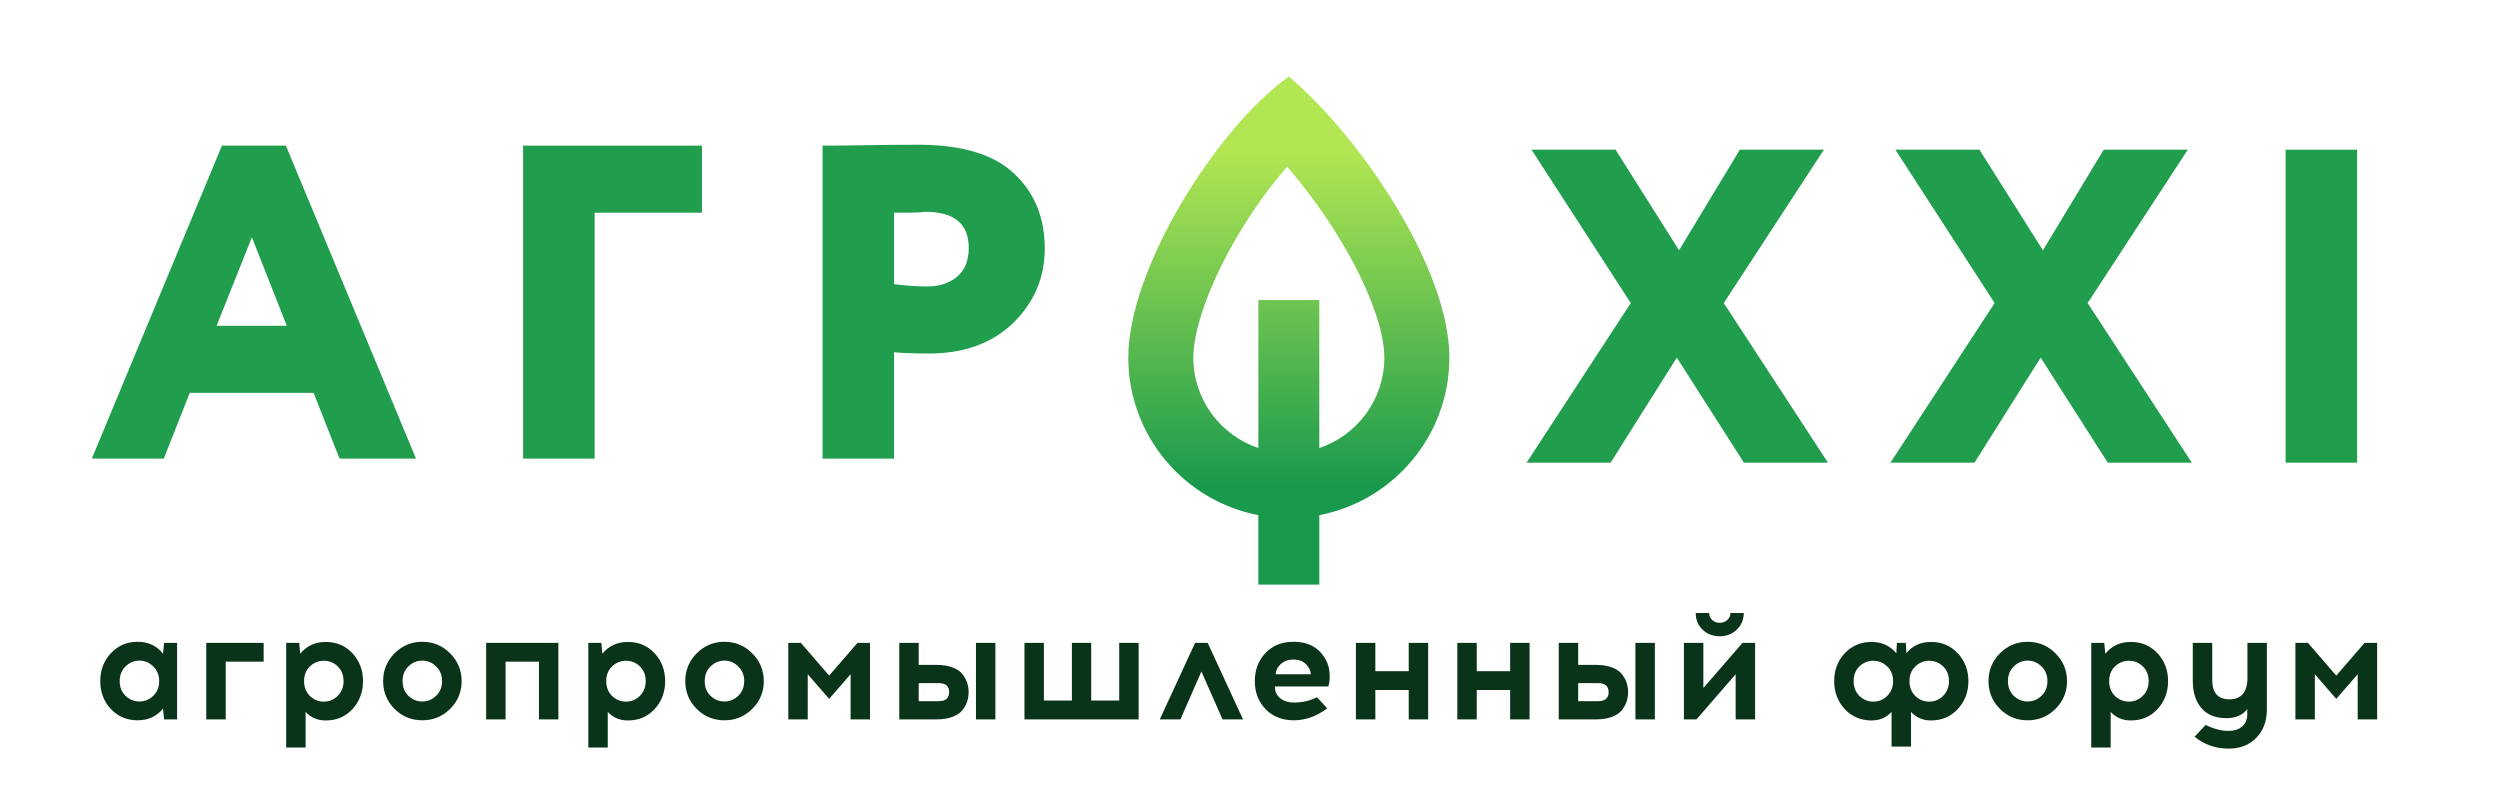
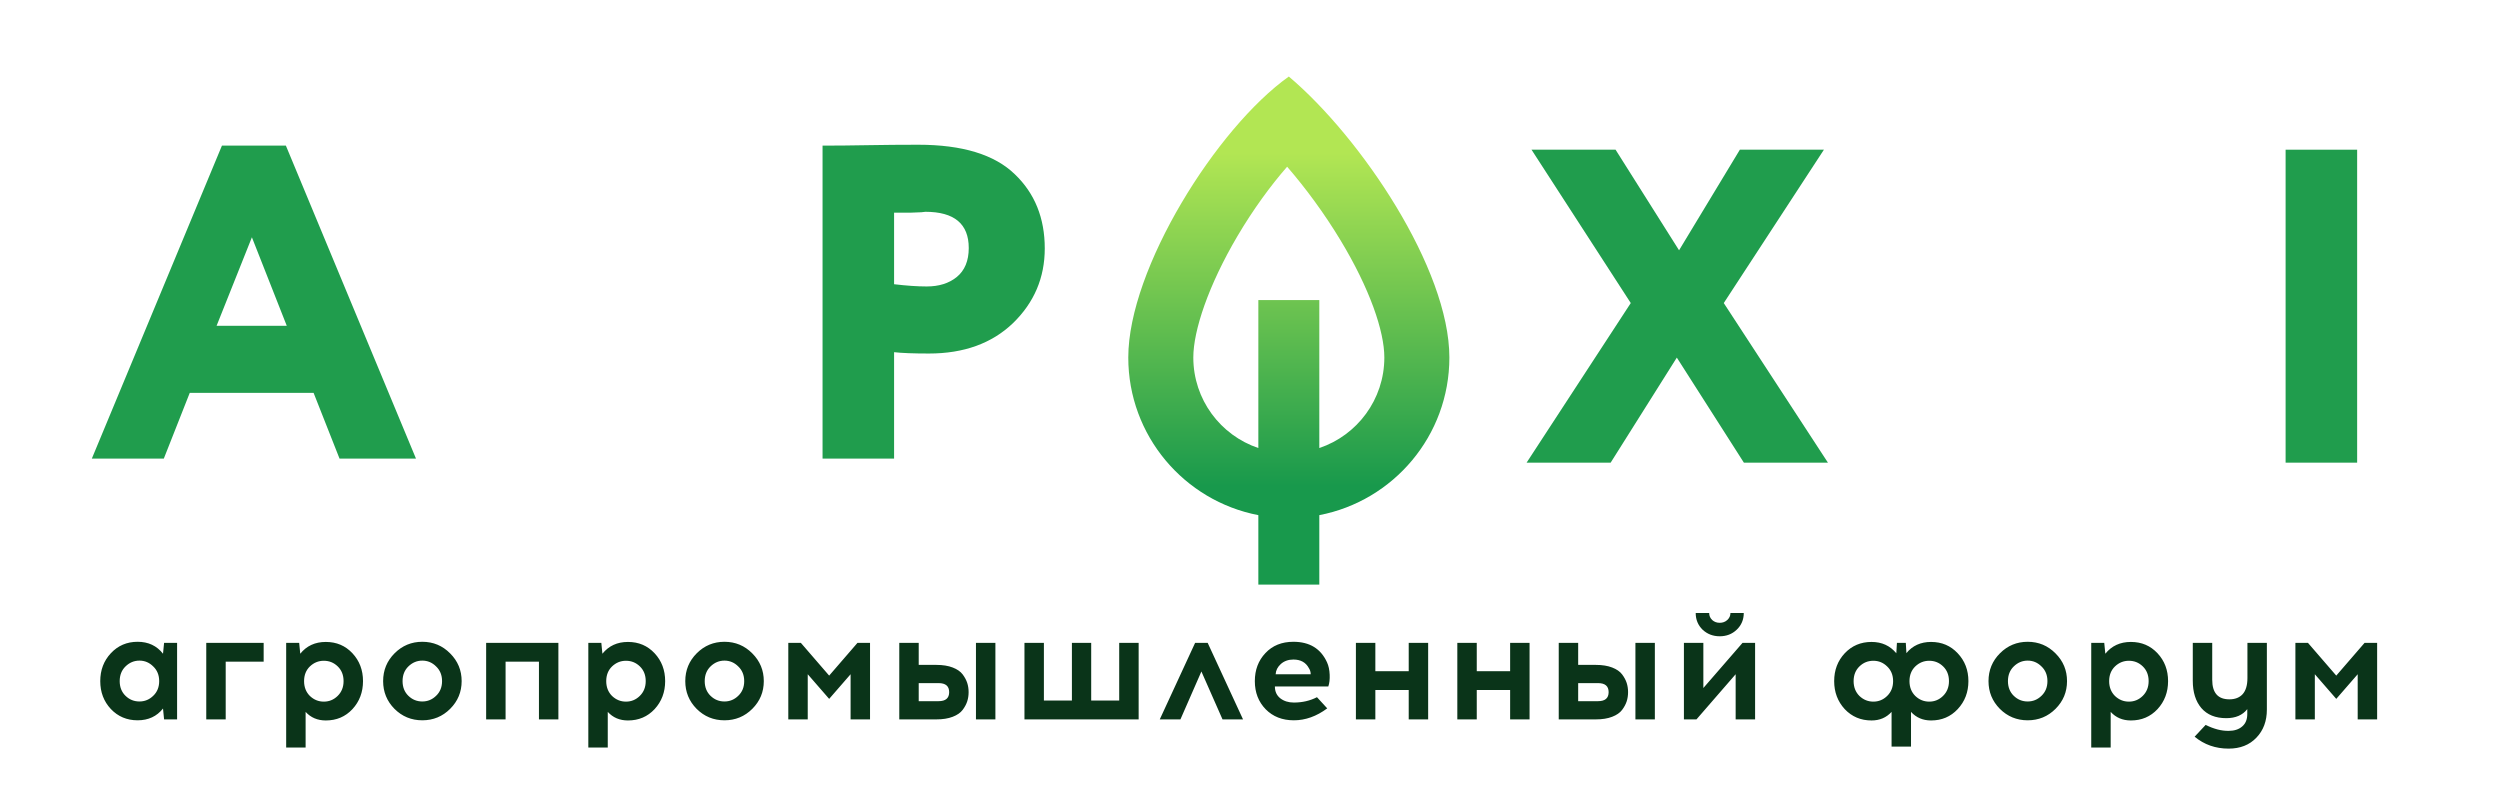
<svg xmlns="http://www.w3.org/2000/svg" width="490" height="158" viewBox="0 0 490 158" fill="none">
  <path d="M32.108 89.884H18L43.5 28.543H56.032L81.532 89.884H66.547L61.465 77.002H37.191L32.108 89.884ZM56.207 63.858L49.372 46.507L42.449 63.858H56.207Z" fill="#209D4D" />
-   <path d="M116.55 89.884H102.529V28.543H137.581V41.687H116.55V89.884Z" fill="#209D4D" />
  <path d="M175.241 69.028V89.884H161.221V28.543C163.908 28.543 166.858 28.514 170.071 28.455C173.343 28.397 176.644 28.368 179.973 28.368C188.62 28.368 194.929 30.296 198.902 34.151C202.816 37.89 204.773 42.739 204.773 48.698C204.773 54.423 202.699 59.301 198.551 63.332C194.403 67.305 188.912 69.291 182.077 69.291C179.039 69.291 176.76 69.203 175.241 69.028ZM181.376 41.512C181.317 41.512 181.054 41.541 180.587 41.6C180.12 41.6 179.389 41.629 178.396 41.687C177.403 41.687 176.351 41.687 175.241 41.687V55.708C177.695 56 179.827 56.146 181.638 56.146C184.034 56.146 185.991 55.533 187.51 54.306C189.087 53.021 189.876 51.122 189.876 48.61C189.876 43.878 187.042 41.512 181.376 41.512Z" fill="#209D4D" />
  <path d="M341.013 29.34H357.487L337.858 59.397L358.276 90.681H341.802L328.657 70.088L315.688 90.681H299.213L319.631 59.397L300.177 29.34H316.652L329.095 49.056L341.013 29.34Z" fill="#209D4D" />
-   <path d="M412.329 29.34H428.803L409.174 59.397L429.592 90.681H413.117L399.973 70.088L387.004 90.681H370.529L390.947 59.397L371.493 29.34H387.968L400.411 49.056L412.329 29.34Z" fill="#209D4D" />
  <path d="M462 90.681H447.979V29.34H462V90.681Z" fill="#209D4D" />
  <path fill-rule="evenodd" clip-rule="evenodd" d="M246.635 100.968C232.114 98.177 221.143 85.404 221.143 70.068C221.143 52.689 238.45 25.07 252.61 15C266.77 26.957 284.077 52.689 284.077 70.068C284.077 85.404 273.106 98.177 258.585 100.968V114.58H246.635V100.968ZM246.635 87.815V58.815H258.585V87.815C265.994 85.321 271.331 78.318 271.331 70.068C271.331 64.894 268.46 56.56 262.741 47.088C259.577 41.846 255.922 36.884 252.279 32.676C248.992 36.438 245.592 41.103 242.545 46.269C236.844 55.933 233.889 64.793 233.889 70.068C233.889 78.318 239.226 85.321 246.635 87.815Z" fill="url(#paint0_linear_102_2)" />
  <path d="M34.71 141H32.16L31.95 138.87C30.73 140.41 29.07 141.18 26.97 141.18C24.87 141.18 23.12 140.44 21.72 138.96C20.34 137.48 19.65 135.66 19.65 133.5C19.65 131.34 20.34 129.52 21.72 128.04C23.12 126.54 24.87 125.79 26.97 125.79C29.07 125.79 30.73 126.57 31.95 128.13L32.16 126H34.71V141ZM27.33 137.49C28.37 137.49 29.27 137.12 30.03 136.38C30.81 135.64 31.2 134.68 31.2 133.5C31.2 132.32 30.81 131.36 30.03 130.62C29.27 129.86 28.37 129.48 27.33 129.48C26.29 129.48 25.38 129.86 24.6 130.62C23.84 131.36 23.46 132.32 23.46 133.5C23.46 134.68 23.84 135.64 24.6 136.38C25.36 137.12 26.27 137.49 27.33 137.49ZM44.237 129.69V141H40.427V126H51.677V129.69H44.237ZM58.849 128.13C60.09 126.59 61.76 125.82 63.859 125.82C65.96 125.82 67.7 126.56 69.079 128.04C70.46 129.52 71.15 131.34 71.15 133.5C71.15 135.66 70.46 137.49 69.079 138.99C67.7 140.47 65.96 141.21 63.859 141.21C62.239 141.21 60.919 140.65 59.9 139.53V146.52H56.09V126H58.639L58.849 128.13ZM63.469 129.51C62.429 129.51 61.52 129.88 60.739 130.62C59.98 131.36 59.599 132.32 59.599 133.5C59.599 134.68 59.98 135.65 60.739 136.41C61.52 137.15 62.429 137.52 63.469 137.52C64.51 137.52 65.409 137.15 66.169 136.41C66.95 135.65 67.34 134.68 67.34 133.5C67.34 132.32 66.96 131.36 66.2 130.62C65.439 129.88 64.529 129.51 63.469 129.51ZM82.773 125.79C84.913 125.79 86.733 126.55 88.233 128.07C89.733 129.57 90.483 131.38 90.483 133.5C90.483 135.62 89.733 137.43 88.233 138.93C86.733 140.43 84.913 141.18 82.773 141.18C80.633 141.18 78.813 140.43 77.313 138.93C75.833 137.43 75.093 135.62 75.093 133.5C75.093 131.36 75.843 129.54 77.343 128.04C78.843 126.54 80.653 125.79 82.773 125.79ZM85.473 130.62C84.713 129.86 83.813 129.48 82.773 129.48C81.733 129.48 80.823 129.86 80.043 130.62C79.283 131.36 78.903 132.32 78.903 133.5C78.903 134.68 79.283 135.64 80.043 136.38C80.803 137.12 81.713 137.49 82.773 137.49C83.813 137.49 84.713 137.12 85.473 136.38C86.253 135.64 86.643 134.68 86.643 133.5C86.643 132.32 86.253 131.36 85.473 130.62ZM109.444 141H105.634V129.69H99.094V141H95.284V126H109.444V141ZM118.071 128.13C119.311 126.59 120.981 125.82 123.081 125.82C125.181 125.82 126.921 126.56 128.301 128.04C129.681 129.52 130.371 131.34 130.371 133.5C130.371 135.66 129.681 137.49 128.301 138.99C126.921 140.47 125.181 141.21 123.081 141.21C121.461 141.21 120.141 140.65 119.121 139.53V146.52H115.311V126H117.861L118.071 128.13ZM122.691 129.51C121.651 129.51 120.741 129.88 119.961 130.62C119.201 131.36 118.821 132.32 118.821 133.5C118.821 134.68 119.201 135.65 119.961 136.41C120.741 137.15 121.651 137.52 122.691 137.52C123.731 137.52 124.631 137.15 125.391 136.41C126.171 135.65 126.561 134.68 126.561 133.5C126.561 132.32 126.181 131.36 125.421 130.62C124.661 129.88 123.751 129.51 122.691 129.51ZM141.994 125.79C144.134 125.79 145.954 126.55 147.454 128.07C148.954 129.57 149.704 131.38 149.704 133.5C149.704 135.62 148.954 137.43 147.454 138.93C145.954 140.43 144.134 141.18 141.994 141.18C139.854 141.18 138.034 140.43 136.534 138.93C135.054 137.43 134.314 135.62 134.314 133.5C134.314 131.36 135.064 129.54 136.564 128.04C138.064 126.54 139.874 125.79 141.994 125.79ZM144.694 130.62C143.934 129.86 143.034 129.48 141.994 129.48C140.954 129.48 140.044 129.86 139.264 130.62C138.504 131.36 138.124 132.32 138.124 133.5C138.124 134.68 138.504 135.64 139.264 136.38C140.024 137.12 140.934 137.49 141.994 137.49C143.034 137.49 143.934 137.12 144.694 136.38C145.474 135.64 145.864 134.68 145.864 133.5C145.864 132.32 145.474 131.36 144.694 130.62ZM170.526 141H166.716V132.15L162.516 136.98L158.316 132.15V141H154.506V126H156.966L162.516 132.42L168.066 126H170.526V141ZM180.068 130.32H183.548C184.788 130.32 185.848 130.49 186.728 130.83C187.608 131.17 188.258 131.62 188.678 132.18C189.098 132.74 189.398 133.3 189.578 133.86C189.758 134.42 189.848 135.02 189.848 135.66C189.848 136.3 189.758 136.9 189.578 137.46C189.398 138.02 189.098 138.58 188.678 139.14C188.258 139.7 187.608 140.15 186.728 140.49C185.848 140.83 184.788 141 183.548 141H176.258V126H180.068V130.32ZM195.098 141H191.288V126H195.098V141ZM180.068 137.43H183.968C185.348 137.43 186.038 136.84 186.038 135.66C186.038 134.48 185.348 133.89 183.968 133.89H180.068V137.43ZM223.174 141H200.794V126H204.604V137.31H210.094V126H213.874V137.31H219.364V126H223.174V141ZM235.474 131.61L231.364 141H227.314L234.244 126H236.704L243.634 141H239.614L235.474 131.61ZM253.507 125.79C256.687 125.79 258.887 127.14 260.107 129.84C260.407 130.5 260.577 131.3 260.617 132.24C260.657 133.16 260.567 133.93 260.347 134.55H249.877C249.877 135.53 250.227 136.3 250.927 136.86C251.647 137.42 252.537 137.7 253.597 137.7C255.257 137.7 256.767 137.35 258.127 136.65L260.137 138.84C258.037 140.4 255.857 141.18 253.597 141.18C251.337 141.18 249.497 140.46 248.077 139.02C246.657 137.56 245.947 135.72 245.947 133.5C245.947 131.3 246.637 129.47 248.017 128.01C249.397 126.53 251.227 125.79 253.507 125.79ZM253.507 129.27C252.527 129.27 251.707 129.56 251.047 130.14C250.407 130.72 250.067 131.39 250.027 132.15H256.897C256.897 131.71 256.777 131.31 256.537 130.95C255.937 129.83 254.927 129.27 253.507 129.27ZM279.918 141H276.108V135.24H269.568V141H265.758V126H269.568V131.55H276.108V126H279.918V141ZM299.795 141H295.985V135.24H289.445V141H285.635V126H289.445V131.55H295.985V126H299.795V141ZM309.322 130.32H312.802C314.042 130.32 315.102 130.49 315.982 130.83C316.862 131.17 317.512 131.62 317.932 132.18C318.352 132.74 318.652 133.3 318.832 133.86C319.012 134.42 319.102 135.02 319.102 135.66C319.102 136.3 319.012 136.9 318.832 137.46C318.652 138.02 318.352 138.58 317.932 139.14C317.512 139.7 316.862 140.15 315.982 140.49C315.102 140.83 314.042 141 312.802 141H305.512V126H309.322V130.32ZM324.352 141H320.542V126H324.352V141ZM309.322 137.43H313.222C314.602 137.43 315.292 136.84 315.292 135.66C315.292 134.48 314.602 133.89 313.222 133.89H309.322V137.43ZM340.398 123.42C339.498 124.28 338.388 124.71 337.068 124.71C335.748 124.71 334.628 124.28 333.708 123.42C332.808 122.54 332.358 121.45 332.358 120.15H334.998C334.998 120.69 335.198 121.15 335.598 121.53C335.998 121.89 336.488 122.07 337.068 122.07C337.648 122.07 338.138 121.89 338.538 121.53C338.958 121.15 339.168 120.69 339.168 120.15H341.778C341.778 121.45 341.318 122.54 340.398 123.42ZM343.998 141H340.188V132.15L332.508 141H330.048V126H333.858V134.85L341.538 126H343.998V141ZM378.488 125.82C380.588 125.82 382.328 126.56 383.708 128.04C385.108 129.52 385.808 131.34 385.808 133.5C385.808 135.66 385.108 137.49 383.708 138.99C382.328 140.47 380.588 141.21 378.488 141.21C376.888 141.21 375.578 140.65 374.558 139.53V146.34H370.748V139.53C369.728 140.65 368.418 141.21 366.818 141.21C364.718 141.21 362.968 140.47 361.568 138.99C360.188 137.49 359.498 135.66 359.498 133.5C359.498 131.34 360.188 129.52 361.568 128.04C362.968 126.56 364.718 125.82 366.818 125.82C368.838 125.82 370.458 126.56 371.678 128.04L371.798 126H373.538L373.658 128.01C374.858 126.55 376.468 125.82 378.488 125.82ZM364.448 136.41C365.228 137.15 366.138 137.52 367.178 137.52C368.218 137.52 369.118 137.15 369.878 136.41C370.658 135.65 371.048 134.68 371.048 133.5C371.048 132.32 370.658 131.36 369.878 130.62C369.118 129.88 368.218 129.51 367.178 129.51C366.118 129.51 365.208 129.88 364.448 130.62C363.688 131.36 363.308 132.32 363.308 133.5C363.308 134.68 363.688 135.65 364.448 136.41ZM375.398 136.41C376.178 137.15 377.088 137.52 378.128 137.52C379.168 137.52 380.068 137.15 380.828 136.41C381.608 135.65 381.998 134.68 381.998 133.5C381.998 132.32 381.618 131.36 380.858 130.62C380.098 129.88 379.188 129.51 378.128 129.51C377.088 129.51 376.178 129.88 375.398 130.62C374.638 131.36 374.258 132.32 374.258 133.5C374.258 134.68 374.638 135.65 375.398 136.41ZM397.427 125.79C399.567 125.79 401.387 126.55 402.887 128.07C404.387 129.57 405.137 131.38 405.137 133.5C405.137 135.62 404.387 137.43 402.887 138.93C401.387 140.43 399.567 141.18 397.427 141.18C395.287 141.18 393.467 140.43 391.967 138.93C390.487 137.43 389.747 135.62 389.747 133.5C389.747 131.36 390.497 129.54 391.997 128.04C393.497 126.54 395.307 125.79 397.427 125.79ZM400.127 130.62C399.367 129.86 398.467 129.48 397.427 129.48C396.387 129.48 395.477 129.86 394.697 130.62C393.937 131.36 393.557 132.32 393.557 133.5C393.557 134.68 393.937 135.64 394.697 136.38C395.457 137.12 396.367 137.49 397.427 137.49C398.467 137.49 399.367 137.12 400.127 136.38C400.907 135.64 401.297 134.68 401.297 133.5C401.297 132.32 400.907 131.36 400.127 130.62ZM412.643 128.13C413.883 126.59 415.553 125.82 417.653 125.82C419.753 125.82 421.493 126.56 422.873 128.04C424.253 129.52 424.943 131.34 424.943 133.5C424.943 135.66 424.253 137.49 422.873 138.99C421.493 140.47 419.753 141.21 417.653 141.21C416.033 141.21 414.713 140.65 413.693 139.53V146.52H409.883V126H412.433L412.643 128.13ZM417.263 129.51C416.223 129.51 415.313 129.88 414.533 130.62C413.773 131.36 413.393 132.32 413.393 133.5C413.393 134.68 413.773 135.65 414.533 136.41C415.313 137.15 416.223 137.52 417.263 137.52C418.303 137.52 419.203 137.15 419.963 136.41C420.743 135.65 421.133 134.68 421.133 133.5C421.133 132.32 420.753 131.36 419.993 130.62C419.233 129.88 418.323 129.51 417.263 129.51ZM444.306 126V139.08C444.306 141.32 443.626 143.15 442.266 144.57C440.906 146.01 439.086 146.73 436.806 146.73C434.246 146.73 432.026 145.95 430.146 144.39L432.306 142.08C433.906 142.88 435.406 143.27 436.806 143.25C437.926 143.25 438.816 142.96 439.476 142.38C440.136 141.82 440.466 141.01 440.466 139.95V138.99C439.546 140.17 438.176 140.76 436.356 140.76C434.236 140.76 432.606 140.1 431.466 138.78C430.346 137.46 429.786 135.68 429.786 133.44V126H433.596V133.23C433.596 135.79 434.716 137.07 436.956 137.07C438.076 137.07 438.946 136.73 439.566 136.05C440.186 135.35 440.496 134.3 440.496 132.9V126H444.306ZM465.918 141H462.108V132.15L457.908 136.98L453.708 132.15V141H449.898V126H452.358L457.908 132.42L463.458 126H465.918V141Z" fill="#0A3419" />
  <defs>
    <linearGradient id="paint0_linear_102_2" x1="252.61" y1="15" x2="252.61" y2="114.58" gradientUnits="userSpaceOnUse">
      <stop offset="0.151" stop-color="#B2E653" />
      <stop offset="0.807" stop-color="#18994C" />
    </linearGradient>
  </defs>
</svg>